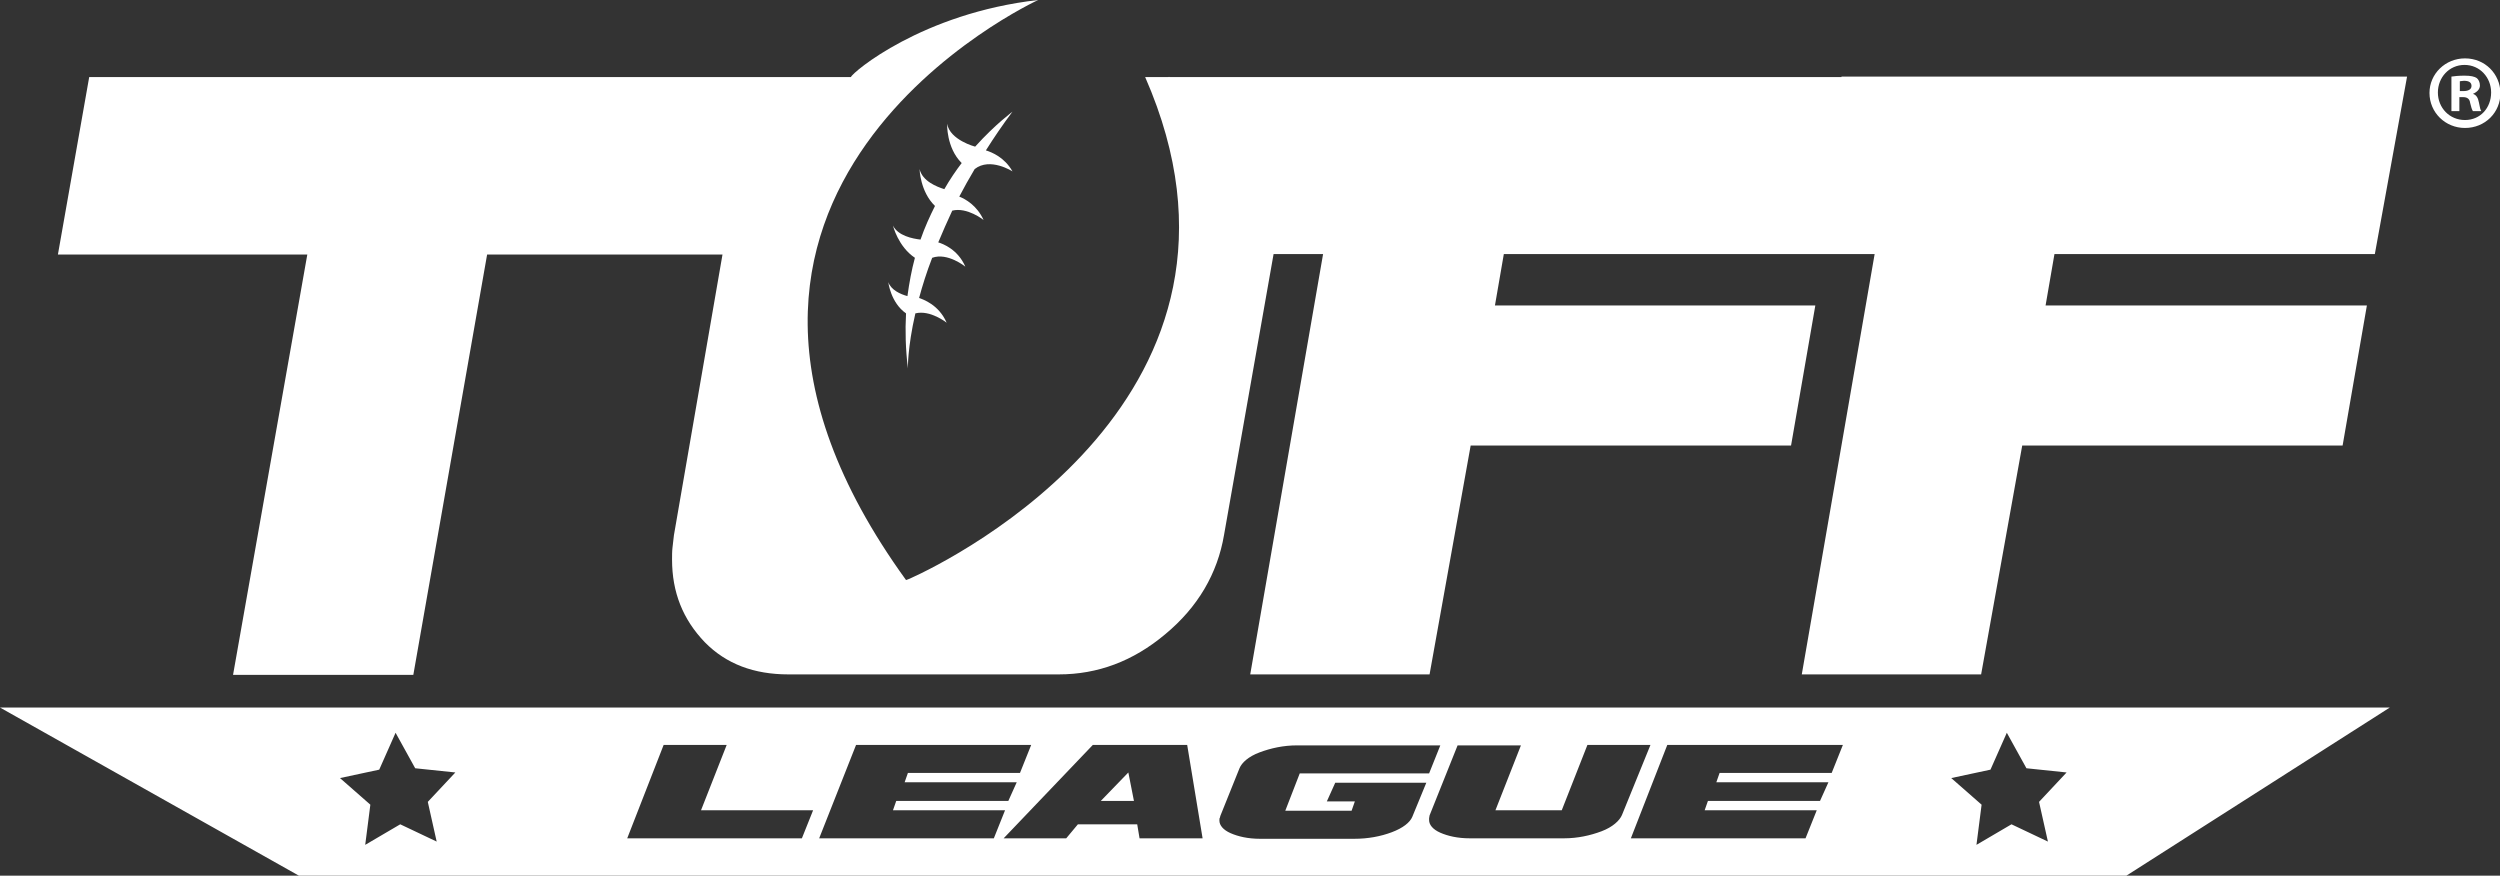
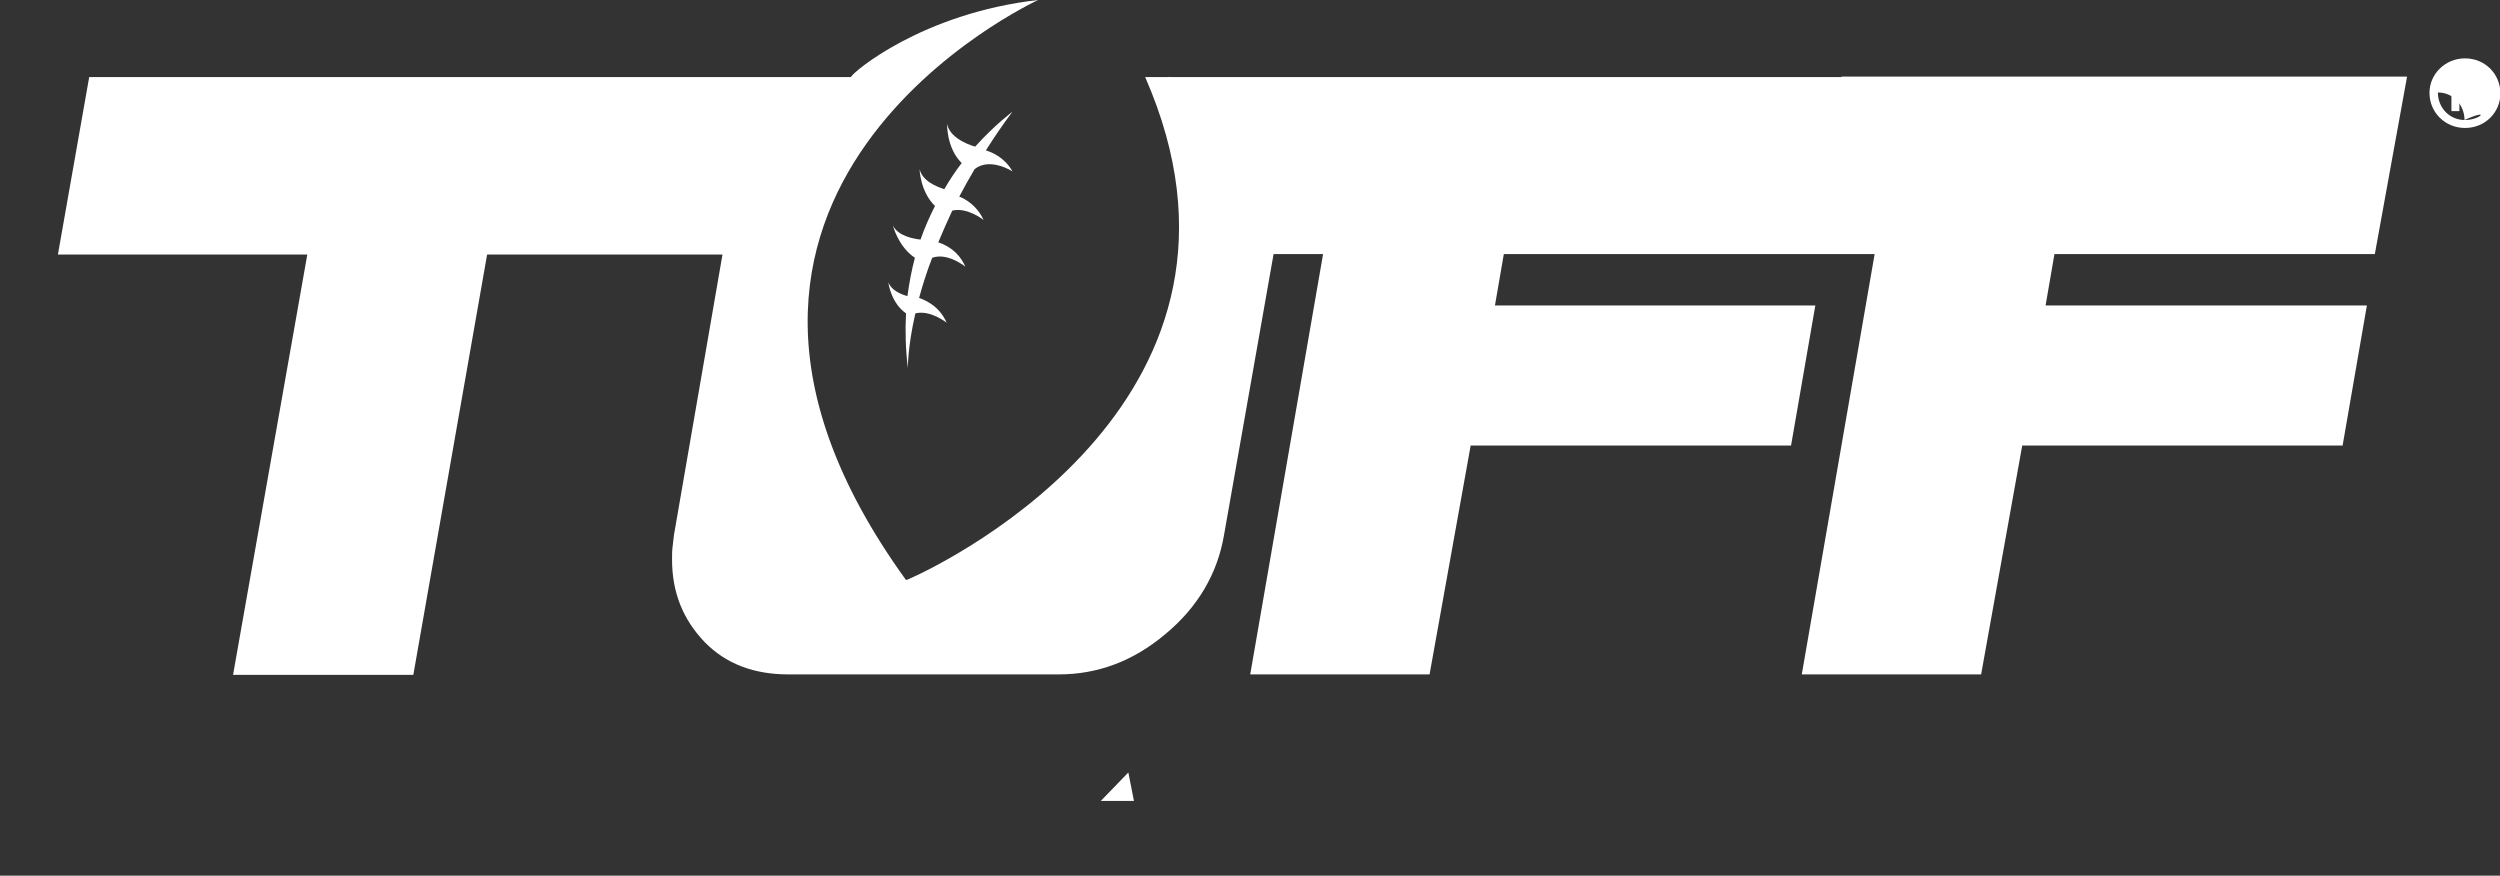
<svg xmlns="http://www.w3.org/2000/svg" version="1.1" id="Layer_1" x="0px" y="0px" viewBox="0 0 535.3 187.5" style="enable-background:new 0 0 535.3 187.5;" xml:space="preserve">
  <rect x="0" y="0" width="535.3" height="187.5" fill="#333333" stroke="none" />
  <style type="text/css">
	.st0{fill:#FFFFFF;}
</style>
  <g>
    <path class="st0" d="M394.3,16.5H279.5h-3.2h-25.9c-0.1-0.1-0.1,0-0.2,0h-5c29.8,68-41.2,103.3-50.4,107.4   c-0.4,0.2-0.6,0.2-0.8,0.3C133.6,40.7,222.3,0,222.3,0c-24.8,2.8-39.8,15.5-40.1,16.5h-31.3h-3.2H19.1l-6.7,38h53.4l-15.9,90h38.6   l15.8-90H141h3h10.7l-10.4,60.1c-0.1,0.9-0.2,1.8-0.3,2.6c-0.1,0.8-0.1,1.7-0.1,2.6c0,7,2.3,12.8,7,17.7c4.6,4.7,10.6,6.9,17.9,6.9   h57.9c8.3,0,15.9-2.8,22.8-8.6c7-5.8,11.2-13,12.6-21.3l10.6-60.1h10.6l-15.6,90h38.4l8.8-49h68.6l5.2-30h-68.6l1.9-11h65.7h2.9   h10.8l-15.6,90h38.4l8.8-49h68.6l5.2-30H438l1.9-11h68.6l6.9-38h-118H394.3z" />
    <path class="st0" d="M208.8,31.4L208.8,31.4c0,0-5.4-1.4-6-4.9c0,0-0.2,5.1,3.1,8.4l0.1-0.1c-1.3,1.7-2.6,3.6-3.8,5.7   c-1.6-0.5-4.7-1.7-5.3-4.3c0,0,0.1,4.8,3.3,7.9c-1.1,2.2-2.2,4.6-3.1,7.2c-1.7-0.2-4.8-0.8-5.9-3c0,0,1.1,4.5,4.7,6.9   c-0.7,2.6-1.2,5.3-1.6,8.2c-1.5-0.4-3.5-1.3-4.1-3c0,0,0.5,4.4,3.8,6.7l0,0c-0.2,3.7-0.1,7.6,0.4,11.8c0,0-0.1-4.4,1.6-11.8   c3.2-0.8,6.7,2,6.7,2c-1.7-3.9-5.1-5-5.9-5.3c0.7-2.6,1.6-5.5,2.8-8.6c3.3-1.2,7.1,1.9,7.1,1.9c-1.6-3.7-4.8-4.9-5.8-5.2   c0.9-2.2,1.9-4.4,3-6.8c3.2-0.8,6.7,2,6.7,2c-1.4-3.1-3.9-4.5-5.2-5c1-1.9,2.1-3.9,3.3-5.9c3.3-2.6,8.1,0.5,8.1,0.5   c-1.7-3-4.4-4.1-5.7-4.5c1.7-2.7,3.6-5.5,5.7-8.3C217,23.8,213.3,26.4,208.8,31.4z" />
    <polygon class="st0" points="241.6,165.4 235.7,171.5 242.8,171.5  " />
-     <path class="st0" d="M64,187.5h391.3l56.4-36H0L64,187.5z M426.2,164.8l3.5-7.9l4.2,7.6l8.6,0.9l-5.9,6.3l1.9,8.5l-7.8-3.7   l-7.5,4.4l1.1-8.6l-6.5-5.7L426.2,164.8z M394.6,159.5l-2.4,6h-24l-0.7,2h24l-1.8,4h-24l-0.7,2h24l-2.4,6h-37.4l7.8-20H394.6z    M325.7,159.5l-5.5,14h14.2l5.5-14h13.5l-6.1,15c-0.5,1.2-2,2.6-4.4,3.5c-2.4,0.9-5.1,1.5-8,1.5h-20.2c-2.6,0-4.7-0.5-6.3-1.2   c-1.6-0.7-2.4-1.7-2.4-2.7c0-0.1,0-0.3,0-0.4c0-0.1,0.1-0.5,0.1-0.6l6-15H325.7z M261.2,175.1c0-0.1,0.1-0.3,0.1-0.4l4.1-10.2   c0.5-1.2,1.9-2.5,4.3-3.4c2.4-0.9,5.1-1.5,8-1.5h30.7l-2.4,6h-27.7l-3.1,8h14.2l0.7-2h-6l1.8-4h19.5l-3,7.3c-0.5,1.2-2,2.4-4.4,3.3   c-2.4,0.9-5.1,1.4-8,1.4h-20.2c-2.6,0-4.7-0.5-6.3-1.2c-1.6-0.7-2.4-1.7-2.4-2.7C261.1,175.4,261.1,175.2,261.2,175.1z    M254.2,159.5l3.3,20H244l-0.5-3h-12.7l-2.5,3h-13.4l19.1-20H254.2z M183.3,159.5h37.5l-2.4,6h-24l-0.7,2h24l-1.8,4h-24l-0.7,2h24   l-2.4,6h-37.4L183.3,159.5z M142.1,159.5h13.5l-5.5,14h24l-2.4,6h-37.4L142.1,159.5z M81.2,164.8l3.5-7.9l4.2,7.6l8.6,0.9l-5.9,6.3   l1.9,8.5l-7.8-3.7l-7.5,4.4l1.1-8.6l-6.5-5.7L81.2,164.8z" />
-     <path class="st0" d="M527.8,12.5c-4.2,0-7.6,3.3-7.6,7.4c0,4.2,3.4,7.5,7.6,7.5c4.3,0,7.6-3.3,7.6-7.5   C535.3,15.8,532.1,12.5,527.8,12.5z M527.8,25.7c-3.3,0-5.8-2.6-5.8-5.9c0-3.2,2.4-5.9,5.7-5.9c3.3,0,5.7,2.7,5.7,5.9   C533.4,23.1,531.1,25.7,527.8,25.7z" />
+     <path class="st0" d="M527.8,12.5c-4.2,0-7.6,3.3-7.6,7.4c0,4.2,3.4,7.5,7.6,7.5c4.3,0,7.6-3.3,7.6-7.5   C535.3,15.8,532.1,12.5,527.8,12.5z M527.8,25.7c-3.3,0-5.8-2.6-5.8-5.9c3.3,0,5.7,2.7,5.7,5.9   C533.4,23.1,531.1,25.7,527.8,25.7z" />
    <path class="st0" d="M529.5,20.1L529.5,20.1c0.9-0.4,1.5-1,1.5-1.8c0-0.7-0.3-1.3-0.7-1.6c-0.5-0.3-1.2-0.5-2.6-0.5   c-1.2,0-2.2,0.1-2.8,0.2v7.4h1.7v-3h0.8c0.9,0,1.4,0.4,1.5,1.2c0.2,0.9,0.4,1.5,0.6,1.8h1.8c-0.2-0.3-0.3-0.7-0.5-1.8   C530.6,20.9,530.2,20.3,529.5,20.1z M527.5,19.5h-0.8v-2.1c0.2,0,0.5-0.1,0.9-0.1c1.1,0,1.6,0.4,1.6,1.1   C529.2,19.2,528.4,19.5,527.5,19.5z" />
  </g>
</svg>